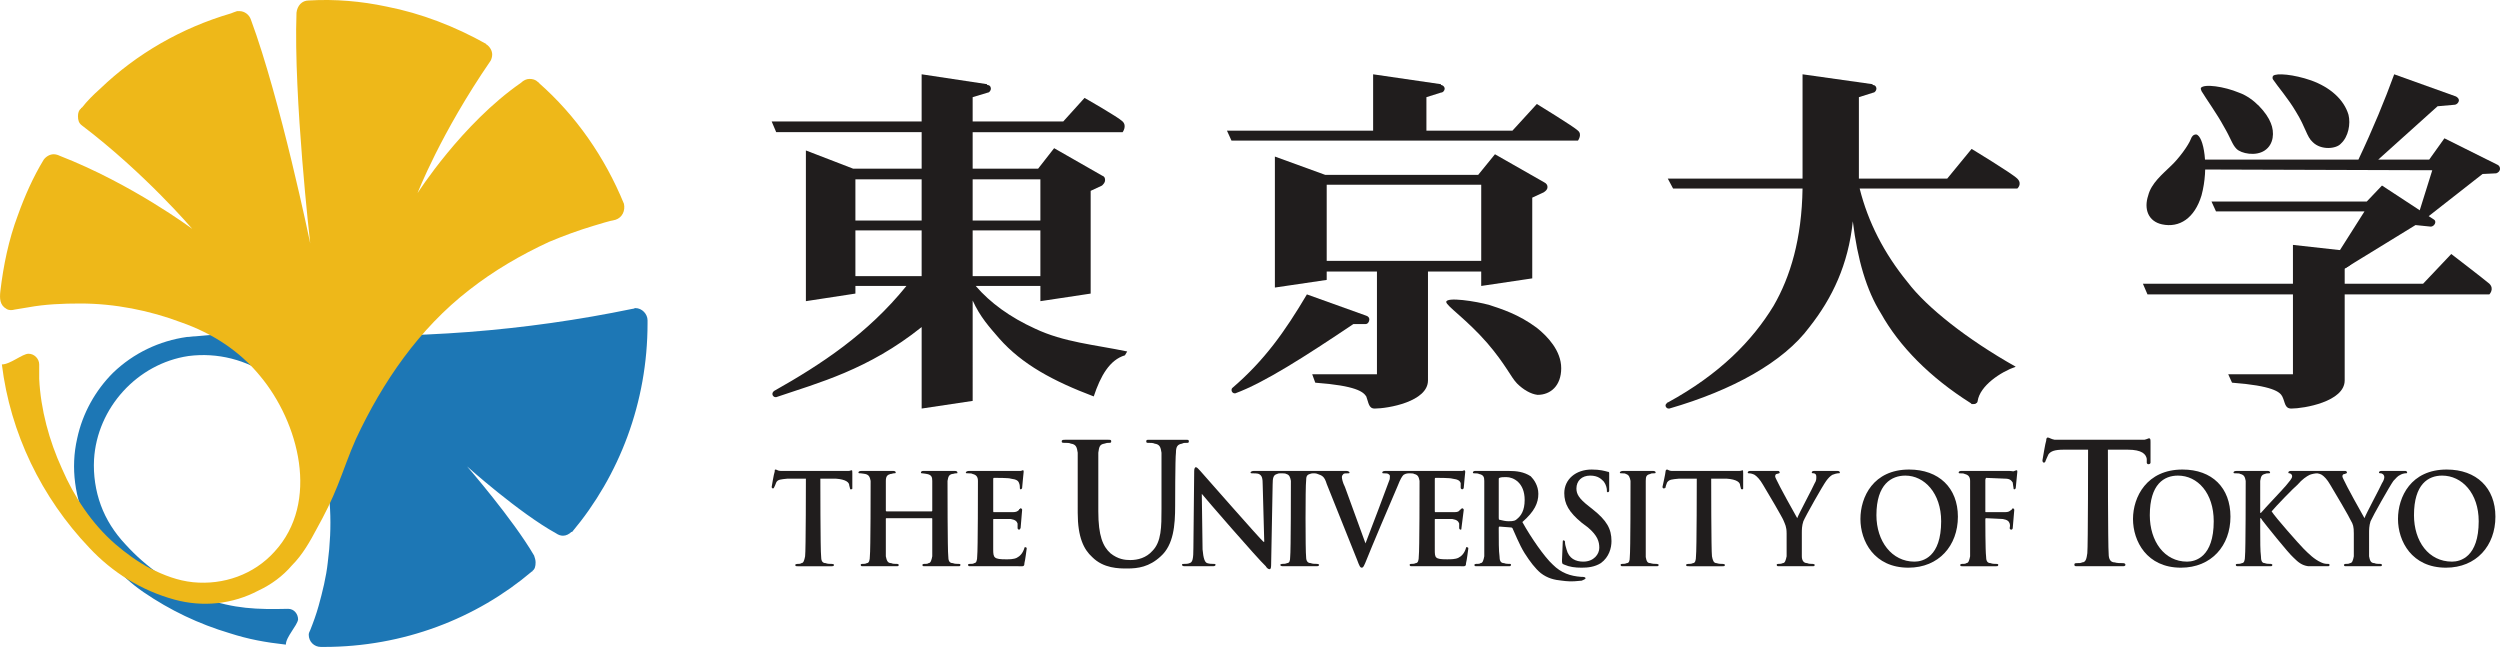
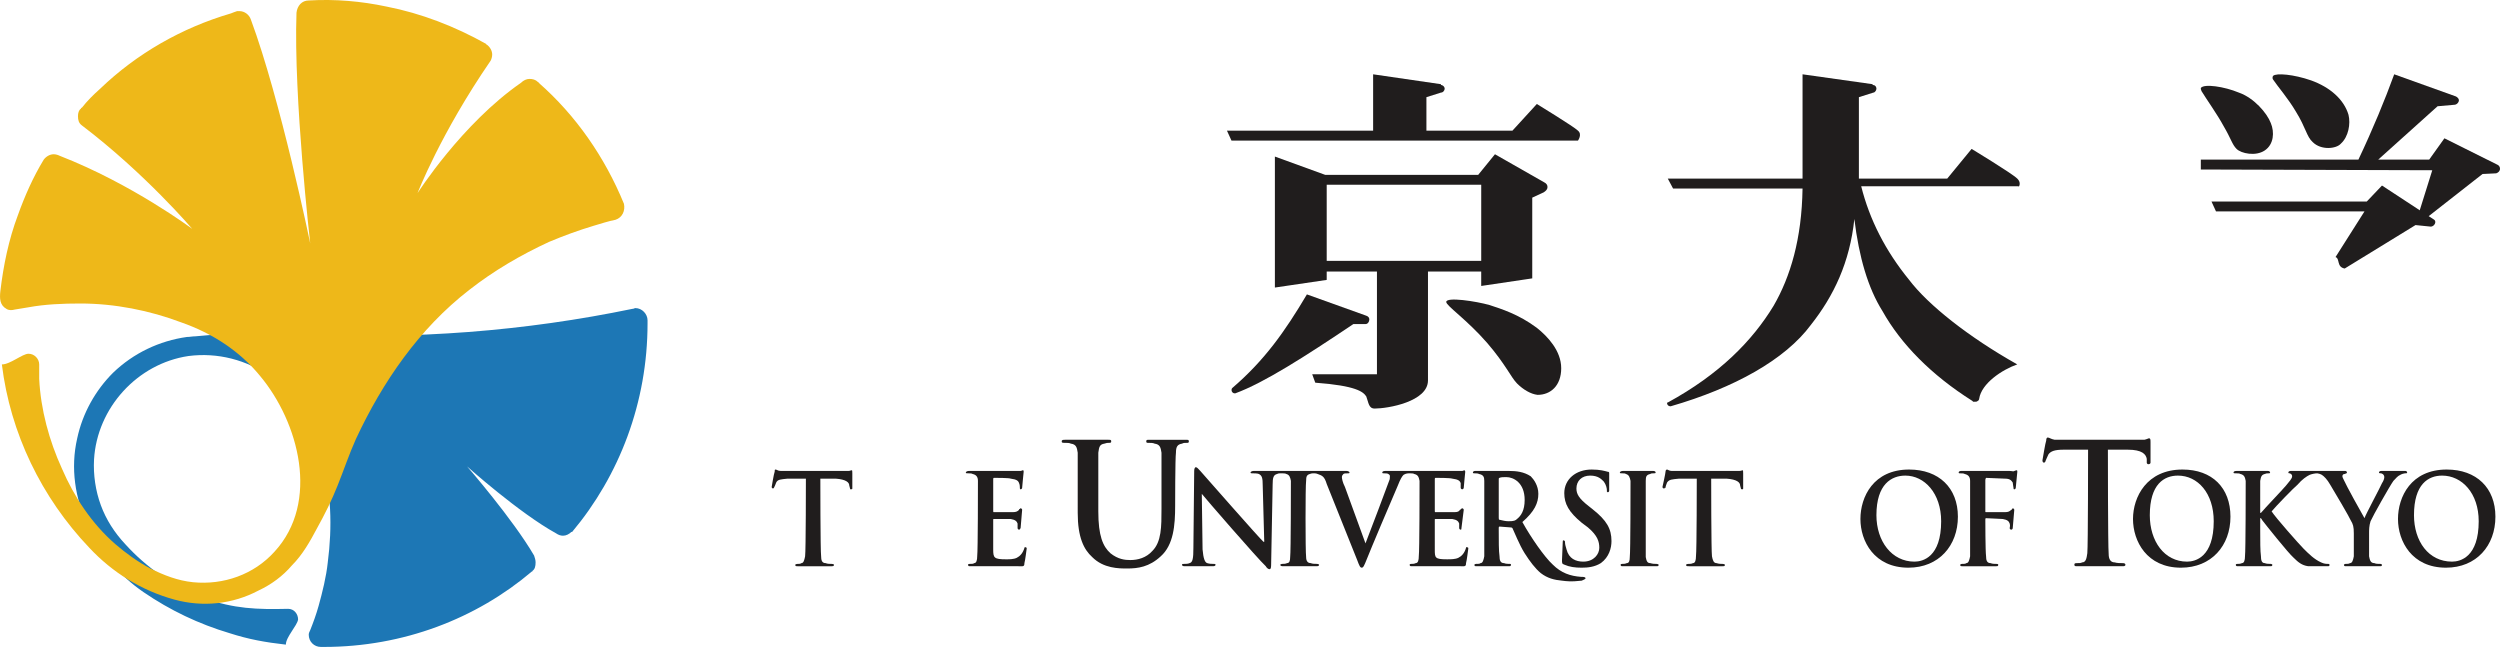
<svg xmlns="http://www.w3.org/2000/svg" version="1.1" id="レイヤー_1" x="0px" y="0px" width="306.043px" height="79.198px" viewBox="0 0 306.043 79.198" enable-background="new 0 0 306.043 79.198" xml:space="preserve">
  <g>
    <path fill="#1D77B5" d="M79.27,39.203c0-0.742-0.651-1.488-1.497-1.488c-0.089,0-0.182,0.096-0.37,0.096   c-13.048,2.699-26.75,3.817-40.822,3.076c-4.287-0.283-8.578-0.098-12.675,0.285c-0.373,0-0.657,0.08-1.033,0.08   c-3.351,0.472-6.521,1.962-9.036,4.384c-2.145,2.141-3.727,4.938-4.385,8.021c-0.837,3.629-0.276,7.359,1.309,10.713   c1.493,3.264,3.914,6.15,6.805,8.115c3.259,2.232,6.805,3.916,10.53,5.023c2.335,0.754,4.381,1.123,6.898,1.406   c0-0.936,1.399-2.334,1.497-3.082c0-0.652-0.471-1.301-1.22-1.301c-3.815,0.09-6.613,0-10.253-1.303   c-3.724-1.398-7.083-3.734-9.692-6.621c-1.304-1.398-2.328-2.979-2.979-4.752c-0.654-1.773-0.935-3.727-0.836-5.59   c0.366-6.342,5.309-11.752,11.552-12.68c3.544-0.465,7.182,0.463,9.976,2.52c1.493,1.115,2.793,2.516,3.728,4.094   c1.027,1.766,1.864,3.635,2.516,5.693c1.31,4.094,1.398,8.666,0.842,12.953c-0.187,1.77-0.654,3.639-1.119,5.316   c-0.283,1.018-0.653,2.041-1.027,2.973c-0.095,0.191-0.184,0.373-0.184,0.566c0,0.84,0.651,1.496,1.488,1.496h0.375   c9.694,0,18.638-3.457,25.447-9.232c0.094,0,0.094-0.098,0.094-0.098c0.276-0.186,0.367-0.553,0.367-1.021   c0-0.287-0.091-0.562-0.182-0.832c-2.609-4.48-8.205-10.916-8.205-10.916s6.345,5.686,10.907,8.201   c0.277,0.193,0.562,0.283,0.84,0.283c0.37,0,0.742-0.188,1.023-0.465h0.091c5.782-6.896,9.231-15.846,9.231-25.532V39.203z" />
    <path fill="#EEB819" d="M7.589,57.382c-1.579-3.449-2.609-7.271-2.79-10.998v-1.771c0-0.66-0.564-1.309-1.309-1.309   c-0.749,0-2.237,1.309-3.261,1.309c1.023,8.387,4.846,16.303,10.719,22.459c2.794,2.984,6.337,5.223,10.437,6.338   c3.449,0.936,7.083,0.562,10.253-1.115c1.584-0.742,2.981-1.773,4.097-3.082c1.309-1.305,2.241-2.971,3.083-4.562   c0.93-1.672,1.772-3.354,2.513-5.219c0.748-1.861,1.399-3.82,2.237-5.684c3.263-6.996,7.74-13.513,13.893-18.271   c2.979-2.332,6.334-4.293,9.782-5.879c1.771-0.74,3.542-1.393,5.409-1.953c0.93-0.275,1.771-0.555,2.702-0.742   c0.837-0.275,1.207-1.121,1.027-1.957c-2.332-5.689-5.874-10.812-10.445-14.822c0-0.09-0.091-0.09-0.091-0.09   C65.563,9.75,65.196,9.66,64.821,9.66c-0.372,0-0.748,0.184-1.027,0.463c-7.269,5.033-12.679,13.52-12.679,13.52   s2.799-7.271,8.953-16.221c0.093-0.189,0.184-0.463,0.184-0.748c0-0.465-0.277-0.93-0.651-1.203c0,0-0.093,0-0.093-0.098   c-3.82-2.141-7.926-3.736-12.208-4.572c-3.081-0.652-6.247-0.934-9.508-0.742c-0.846,0-1.399,0.652-1.497,1.496   c-0.371,10.342,1.681,28.236,1.681,28.236s-3.634-17.609-7.269-27.404c-0.187-0.561-0.749-1.025-1.4-1.025h-0.279   c-0.281,0.096-0.56,0.193-0.744,0.275c-6.058,1.775-11.561,4.939-16.03,9.232c-0.842,0.75-1.589,1.492-2.24,2.328   c-0.099,0-0.099,0-0.099,0.098c-0.275,0.186-0.37,0.553-0.37,0.928c0,0.471,0.095,0.844,0.469,1.123   c7.736,5.873,13.52,12.674,13.52,12.674s-7.365-5.5-16.227-8.947c-0.182-0.092-0.461-0.189-0.74-0.189   c-0.467,0-0.937,0.283-1.214,0.66c-1.302,2.139-2.331,4.473-3.164,6.799c-1.124,2.986-1.773,6.15-2.147,9.314   c-0.092,0.846-0.092,1.689,0.744,2.154c0.279,0.188,0.653,0.188,1.028,0.084c0.555-0.084,1.115-0.18,1.678-0.277   c2.049-0.375,4.194-0.463,6.335-0.463c4.196,0,8.484,0.844,12.4,2.326c3.723,1.309,7.081,3.454,9.6,6.53   c4.755,5.686,7.362,15.467,1.769,21.533c-2.514,2.791-6.24,4.1-9.972,3.73c-1.864-0.193-3.543-0.844-5.219-1.682   c-1.585-0.84-2.982-1.863-4.291-2.984C11.225,64.089,9.081,60.833,7.589,57.382" />
    <path fill="#201D1D" d="M177.045,36.967c0-0.65,3.637-0.098,5.312,0.379c1.4,0.465,3.54,1.115,5.779,2.787   c1.309,1.039,2.983,2.802,2.983,4.942c0,2.146-1.303,3.262-2.889,3.262c-0.837-0.09-1.776-0.65-2.519-1.396   c-0.742-0.75-1.394-2.328-3.637-4.939C179.56,39.113,177.045,37.436,177.045,36.967" />
    <path fill="#201D1D" d="M174.618,15.996v-4.1l1.778-0.561c0.272,0,0.456-0.287,0.456-0.467c0-0.283-0.278-0.469-0.456-0.469v-0.092   l-8.302-1.211v6.898h-17.894l0.554,1.219h42.415c0,0,0.558-0.756,0-1.219c-0.466-0.471-5.034-3.264-5.034-3.264l-2.986,3.264   H174.618z" />
    <path fill="#201D1D" d="M167.256,38.648L167.256,38.648l-7.268-2.609c-2.702,4.564-5.221,8.108-9.136,11.46   c-0.089,0.098-0.089,0.188-0.089,0.277c0,0.193,0.184,0.375,0.365,0.375h0.096c3.543-1.305,8.482-4.475,14.449-8.478h1.488   c0.277,0,0.468-0.285,0.468-0.561C167.63,38.926,167.537,38.74,167.256,38.648" />
-     <path fill="#201D1D" d="M246.953,21.867c-0.653-0.648-5.595-3.637-5.595-3.637l-2.987,3.637h-10.811v-9.971l1.773-0.561   c0.183,0,0.372-0.287,0.372-0.459c0-0.291-0.189-0.477-0.465-0.477v-0.092l-8.578-1.211v12.77h-16.496l0.648,1.215h15.848   c-0.091,6.15-1.488,10.809-3.544,14.354c-2.604,4.288-6.618,8.382-12.952,11.837c-0.091,0-0.091,0-0.091,0.09   c-0.098,0-0.187,0.186-0.187,0.283c0,0.188,0.187,0.369,0.366,0.369h0.097c7.734-2.238,13.982-5.686,17.154-9.974   c2.793-3.539,4.753-7.637,5.312-12.951c0.562,4.66,1.679,8.479,3.442,11.275c2.241,4.009,5.971,7.825,11.005,10.997l0.093,0.1   h0.275c0.095,0,0.19,0,0.285-0.1c0.087,0,0.182-0.18,0.182-0.277c0.281-1.863,2.8-3.547,4.66-4.193   c-5.964-3.354-10.903-7.274-13.231-10.341c-2.895-3.547-4.849-7.371-5.874-11.469h19.298   C246.953,23.082,247.604,22.52,246.953,21.867" />
+     <path fill="#201D1D" d="M246.953,21.867c-0.653-0.648-5.595-3.637-5.595-3.637l-2.987,3.637h-10.811v-9.971l1.773-0.561   c0.183,0,0.372-0.287,0.372-0.459c0-0.291-0.189-0.477-0.465-0.477v-0.092l-8.578-1.211v12.77h-16.496l0.648,1.215h15.848   c-0.091,6.15-1.488,10.809-3.544,14.354c-2.604,4.288-6.618,8.382-12.952,11.837c-0.091,0-0.091,0-0.091,0.09   c0,0.188,0.187,0.369,0.366,0.369h0.097c7.734-2.238,13.982-5.686,17.154-9.974   c2.793-3.539,4.753-7.637,5.312-12.951c0.562,4.66,1.679,8.479,3.442,11.275c2.241,4.009,5.971,7.825,11.005,10.997l0.093,0.1   h0.275c0.095,0,0.19,0,0.285-0.1c0.087,0,0.182-0.18,0.182-0.277c0.281-1.863,2.8-3.547,4.66-4.193   c-5.964-3.354-10.903-7.274-13.231-10.341c-2.895-3.547-4.849-7.371-5.874-11.469h19.298   C246.953,23.082,247.604,22.52,246.953,21.867" />
    <path fill="#201D1D" d="M269.417,10.775c0,0.094,0,0.184,0.087,0.379c0.56,0.928,1.958,2.889,2.702,4.279   c0.937,1.586,1.031,2.238,1.59,2.797c0.559,0.562,2.336,0.936,3.448,0.189c1.116-0.748,1.21-2.238,0.742-3.354   c-0.465-1.219-2.051-3.08-3.913-3.73C272.303,10.594,269.787,10.221,269.417,10.775" />
    <path fill="#201D1D" d="M278.272,9.285c-0.098,0.096-0.098,0.375,0,0.465c0.556,0.836,1.86,2.332,2.788,3.92   c1.216,1.953,1.31,3.066,2.056,3.725c1.019,1.025,2.891,0.836,3.448,0.188c0.931-0.846,1.208-2.426,0.931-3.539   c-0.557-1.861-2.237-3.359-4.569-4.199C280.784,9.098,278.642,8.918,278.272,9.285" />
-     <path fill="#201D1D" d="M268.856,16.459c0.931,0.193,1.582,4.01,0.649,7.457c-0.84,2.793-2.702,4.012-4.844,3.547   c-1.68-0.373-2.242-1.869-1.68-3.547c0.372-1.486,1.768-2.615,2.705-3.537c1.025-0.928,2.236-2.615,2.512-3.359   C268.299,16.736,268.48,16.459,268.856,16.459" />
-     <path fill="#201D1D" d="M287.03,36.039v10.526c0,2.617-5.035,3.449-6.523,3.449c-0.842,0-0.746-0.742-1.118-1.484   c-0.279-0.561-1.214-1.309-6.151-1.684l-0.465-1.029h7.923v-9.778h-17.808l-0.561-1.309h18.368v-4.752l7.54,0.838   c0.748,0.367-0.178,1.588-1.205,2.057v1.857h9.601l3.447-3.637c0,0,4.011,3.082,4.662,3.637c0.648,0.648,0,1.309,0,1.309H287.03z" />
    <path fill="#201D1D" d="M306.043,20.65c0-0.182-0.094-0.367-0.277-0.465l-6.527-3.254l-1.867,2.611h-6.241l7.27-6.535l2.049-0.18   c0.281,0,0.562-0.283,0.562-0.559c0-0.188-0.189-0.373-0.369-0.463l-7.551-2.709c-1.121,3.084-2.613,6.711-4.383,10.445h-19.29   v1.209l28.333,0.09l-1.867,5.965l0.748,0.188l7.27-5.693l1.677-0.082C305.854,21.121,306.043,20.934,306.043,20.65" />
    <path fill="#201D1D" d="M297.843,26.807L297.843,26.807l-6.246-4.094l-1.862,1.955h-19.013l0.554,1.211h18.178l-3.544,5.588   c0.562,0.193,0.098,1.213,1.121,1.406l8.669-5.32l1.862,0.189c0.281,0,0.561-0.279,0.561-0.562   C298.122,26.994,298.026,26.902,297.843,26.807" />
-     <path fill="#201D1D" d="M126.714,40.234c-3.08-1.404-5.501-3.172-7.269-5.229h7.916v1.863l6.155-0.928V23.363l1.393-0.65   c0.188-0.193,0.372-0.375,0.372-0.658s-0.086-0.463-0.372-0.561l-5.865-3.354l-1.962,2.51h-8.012v-4.469h18.359   c0,0,0.561-0.748,0-1.309c-0.558-0.555-4.662-2.887-4.662-2.887l-2.609,2.887H119.07v-2.977l1.863-0.561   c0.188,0,0.37-0.287,0.37-0.467c0-0.283-0.182-0.469-0.468-0.469v-0.092l-8.011-1.211v5.775H94.466l0.554,1.309h17.806v4.469   h-8.386l-5.785-2.23v18.449l6.062-0.928v-0.936h6.246c-4.758,5.881-10.44,9.606-16.224,12.868   c-0.091,0.096-0.184,0.186-0.184,0.373c0,0.182,0.184,0.375,0.369,0.375h0.096c5.221-1.775,11.278-3.359,17.806-8.581v9.974   l6.245-0.936V36.787c0.929,2.043,2.052,3.254,3.259,4.654c2.797,3.171,6.618,5.22,11.563,7.089c0.835-2.52,1.951-4.48,3.818-5.033   l0.279-0.471C133.981,42.188,130.247,41.903,126.714,40.234 M112.825,33.801h-8.109v-5.596h8.109V33.801z M112.825,26.994h-8.109   v-5.037h8.109V26.994z M119.07,21.957h8.291v5.037h-8.291V21.957z M119.07,28.205h8.291v5.596h-8.291V28.205z" />
    <path fill="#201D1D" d="M189.067,22.338L189.067,22.338l-6.058-3.455l-2.051,2.521h-18.735l-6.155-2.238v16.035l6.343-0.936v-1.023   h6.151v12.575h-7.925l0.374,1.029c5.036,0.375,5.872,1.123,6.244,1.684c0.281,0.742,0.281,1.484,1.029,1.484   c1.586,0,6.525-0.832,6.525-3.449V33.242h6.517v1.764l6.248-0.928v-9.695v-0.188l1.403-0.65c0.277-0.182,0.466-0.375,0.466-0.652   C189.444,22.617,189.256,22.43,189.067,22.338 M181.327,31.938h-18.916v-9.32h18.916V31.938z" />
-     <path fill="#201D1D" d="M114.036,62.603c0.089,0,0.089-0.094,0.089-0.094v-0.377V58.87c0-0.463-0.089-0.74-0.651-0.846   c-0.093,0-0.37-0.08-0.558-0.08c-0.091,0-0.18,0-0.18-0.096c0-0.1,0.089-0.197,0.271-0.197h3.916c0.188,0,0.281,0.098,0.281,0.197   c0,0.096,0,0.096-0.185,0.096c-0.192,0-0.283,0.08-0.47,0.08c-0.374,0.105-0.463,0.287-0.556,0.846c0,0.561,0,8.574,0.093,9.227   c0,0.463,0.089,0.84,0.559,0.84c0.182,0.094,0.559,0.094,0.742,0.094c0.188,0,0.188,0.092,0.188,0.092   c0,0.193-0.092,0.193-0.277,0.193h-4.102c-0.19,0-0.281,0-0.281-0.193c0,0,0.091-0.092,0.188-0.092c0.277,0,0.468,0,0.559-0.094   c0.277,0,0.374-0.377,0.463-0.84v-3.256v-1.307c0-0.1,0-0.1-0.089-0.1h-5.497c-0.098,0-0.098,0-0.098,0.1v1.307v3.256   c0.098,0.463,0.185,0.84,0.658,0.84c0.182,0.094,0.463,0.094,0.739,0.094c0.087,0,0.187,0.092,0.187,0.092   c0,0.193-0.1,0.193-0.275,0.193h-4.107c-0.185,0-0.277,0-0.277-0.193c0,0,0-0.092,0.19-0.092c0.272,0,0.37,0,0.556-0.094   c0.277,0,0.374-0.377,0.374-0.84c0.094-0.652,0.094-8.666,0.094-9.227c-0.094-0.463-0.19-0.74-0.653-0.846   c-0.098,0-0.37-0.08-0.561-0.08c-0.188,0-0.277,0-0.277-0.096c0-0.1,0.089-0.197,0.37-0.197h3.918c0.187,0,0.277,0.098,0.277,0.197   c0,0.096-0.091,0.096-0.277,0.096c-0.095,0-0.188,0.08-0.376,0.08c-0.374,0.105-0.559,0.287-0.559,0.846v3.262v0.377   c0,0,0,0.094,0.098,0.094H114.036z" />
    <path fill="#201D1D" d="M131.931,55.421c-0.094-0.648-0.187-1.023-0.835-1.113c-0.188-0.096-0.47-0.096-0.751-0.096   c-0.279,0-0.374,0-0.374-0.182c0-0.195,0.188-0.195,0.467-0.195h5.221c0.281,0,0.374,0,0.374,0.195   c0,0.182-0.093,0.182-0.285,0.182c-0.18,0-0.277,0-0.55,0.096c-0.564,0.09-0.653,0.373-0.746,1.113v7.182   c0,2.98,0.554,4.287,1.488,5.127c0.928,0.74,1.771,0.83,2.423,0.83c0.933,0,1.958-0.275,2.704-1.115   c1.119-1.115,1.119-2.984,1.119-5.125v-6.898c-0.096-0.648-0.192-1.023-0.842-1.113c-0.187-0.096-0.463-0.096-0.742-0.096   c-0.194,0-0.281,0-0.281-0.182c0-0.195,0.087-0.195,0.372-0.195h4.472c0.279,0,0.372,0,0.372,0.195   c0,0.182-0.093,0.182-0.272,0.182c-0.281,0-0.376,0-0.561,0.096c-0.562,0.09-0.748,0.373-0.748,1.113   c-0.098,0.652-0.098,6.533-0.098,6.533c0,2.326-0.188,4.744-1.768,6.15c-1.397,1.301-2.795,1.488-4.1,1.488   c-1.023,0-2.893,0-4.286-1.398c-1.031-0.934-1.773-2.424-1.773-5.41V55.421z" />
    <path fill="#201D1D" d="M199.604,58.87c-0.093-0.463-0.19-0.74-0.562-0.846c-0.097-0.08-0.276-0.08-0.469-0.08   c-0.183,0-0.277,0-0.277-0.096c0-0.1,0.184-0.197,0.372-0.197h3.726c0.19,0,0.285,0.098,0.285,0.197   c0,0.096-0.095,0.096-0.285,0.096c-0.091,0-0.277,0-0.374,0.08c-0.463,0.105-0.552,0.287-0.552,0.846v9.324   c0.089,0.473,0.182,0.742,0.552,0.742c0.283,0.094,0.564,0.094,0.753,0.094c0.184,0,0.276,0.092,0.276,0.092   c0,0.193-0.093,0.193-0.276,0.193h-4.104c-0.188,0-0.277,0-0.277-0.193c0,0,0-0.092,0.183-0.092c0.192,0,0.372,0,0.566-0.094   c0.274,0,0.372-0.27,0.372-0.742C199.604,67.544,199.604,59.431,199.604,58.87" />
-     <path fill="#201D1D" d="M218.712,65.3c0-0.84-0.19-1.109-0.377-1.582c-0.091-0.283-2.051-3.635-2.516-4.381   c-0.372-0.652-0.747-1.025-1.023-1.207c-0.194-0.105-0.47-0.186-0.658-0.186c-0.088,0-0.186,0-0.186-0.096   c0-0.1,0.098-0.197,0.281-0.197h3.453c0.089,0,0.18,0.098,0.18,0.197c0,0.096-0.091,0.096-0.368,0.176   c-0.098,0-0.188,0.105-0.188,0.287c0,0.096,0.091,0.281,0.188,0.473c0.188,0.461,2.232,4.189,2.514,4.65   c0.096-0.365,1.958-3.822,2.14-4.287c0.195-0.277,0.195-0.555,0.195-0.74s0-0.383-0.286-0.463c-0.091,0-0.272,0-0.272-0.096   c0-0.1,0.087-0.197,0.272-0.197h2.891c0.188,0,0.281,0.098,0.281,0.197c0,0.096-0.093,0.096-0.281,0.096   c-0.093,0-0.37,0.08-0.651,0.186c-0.279,0.182-0.465,0.367-0.742,0.74c-0.469,0.652-2.521,4.287-2.797,4.939   c-0.188,0.561-0.188,1.031-0.188,1.49v2.797c0,0.463,0.188,0.84,0.653,0.84c0.187,0.094,0.463,0.094,0.649,0.094   c0.186,0,0.276,0.092,0.276,0.092c0,0.193-0.091,0.193-0.276,0.193h-4.1c-0.187,0-0.277,0-0.277-0.193c0,0,0-0.092,0.188-0.092   c0.18,0,0.369,0,0.558-0.094c0.277,0,0.37-0.377,0.468-0.84V65.3z" />
    <path fill="#201D1D" d="M227.748,63.534c0-2.701,1.586-6.055,5.961-6.055c3.637,0,5.971,2.238,5.971,5.775   c0,3.539-2.334,6.24-6.058,6.24C229.425,69.495,227.748,66.241,227.748,63.534 M237.631,63.81c0-3.439-2.055-5.588-4.383-5.588   c-1.675,0-3.542,1.023-3.542,4.848c0,3.172,1.867,5.684,4.66,5.684C235.39,68.753,237.631,68.194,237.631,63.81" />
    <path fill="#201D1D" d="M261.116,63.534c0-2.701,1.683-6.055,6.06-6.055c3.635,0,5.871,2.238,5.871,5.775   c0,3.539-2.33,6.24-6.06,6.24C262.799,69.495,261.116,66.241,261.116,63.534 M270.998,63.81c0-3.439-1.96-5.588-4.381-5.588   c-1.677,0-3.444,1.023-3.444,4.848c0,3.172,1.768,5.684,4.563,5.684C268.762,68.753,270.998,68.194,270.998,63.81" />
    <path fill="#201D1D" d="M283.672,57.944c0.098,0,0.375,0.08,0.561,0.186c0.279,0.182,0.653,0.555,1.025,1.207   c0.463,0.746,2.426,4.098,2.522,4.381c0.277,0.465,0.368,0.742,0.368,1.582v2.805c-0.091,0.455-0.188,0.832-0.465,0.832   c-0.188,0.094-0.277,0.094-0.562,0.094c-0.091,0-0.183,0.092-0.183,0.092c0,0.193,0.092,0.193,0.279,0.193h4.103   c0.184,0,0.276,0,0.276-0.193c0,0-0.093-0.092-0.19-0.092c-0.276,0-0.56,0-0.739-0.094c-0.472,0-0.561-0.377-0.651-0.832V65.3   c0-0.459,0-0.93,0.18-1.49c0.281-0.652,2.332-4.287,2.797-4.939c0.372-0.373,0.468-0.559,0.842-0.74   c0.184-0.105,0.465-0.186,0.561-0.186c0.186,0,0.281,0,0.281-0.096c0-0.1-0.096-0.197-0.192-0.197h-2.979   c-0.184,0-0.281,0.098-0.281,0.197c0,0.096,0.184,0.096,0.281,0.096c0.279,0.08,0.374,0.277,0.374,0.463s-0.095,0.463-0.281,0.74   c-0.19,0.465-2.051,3.922-2.144,4.287c-0.281-0.457-2.332-4.189-2.515-4.65c-0.093-0.191-0.189-0.377-0.189-0.473   c0-0.182,0.097-0.287,0.281-0.287c0.188-0.08,0.276-0.08,0.276-0.176c0-0.1-0.089-0.197-0.186-0.197h-6.711   c-0.187,0-0.277,0.098-0.277,0.197c0,0.096,0.091,0.096,0.184,0.096c0.19,0.08,0.279,0.186,0.279,0.367   c0,0.281-0.372,0.652-0.742,1.119c-0.465,0.557-2.613,2.793-3.076,3.354h-0.091v-0.652V58.87c0.091-0.559,0.18-0.74,0.554-0.846   c0.192-0.08,0.281-0.08,0.47-0.08c0.093,0,0.188,0,0.188-0.096c0-0.1-0.095-0.197-0.281-0.197h-3.824   c-0.277,0-0.375,0.098-0.375,0.197c0,0.096,0.098,0.096,0.281,0.096c0.188,0,0.466,0,0.562,0.08   c0.466,0.105,0.562,0.383,0.649,0.846c0,0.561,0,8.574-0.087,9.234c0,0.455-0.097,0.832-0.376,0.832   c-0.187,0.094-0.374,0.094-0.561,0.094c-0.188,0-0.188,0.092-0.188,0.092c0,0.193,0.094,0.193,0.286,0.193h3.913   c0.187,0,0.277,0,0.277-0.193c0,0-0.091-0.092-0.188-0.092c-0.184,0-0.554,0-0.746-0.094c-0.374,0-0.463-0.377-0.463-0.832   c-0.091-0.66-0.091-1.863-0.091-3.264v-1.406h0.091l0.182,0.283c0.281,0.371,3.174,4.012,3.825,4.566   c0.56,0.562,1.025,0.928,1.766,1.031h1.031h1.305c0.277,0,0.277,0,0.277-0.193c0-0.092-0.091-0.092-0.185-0.092   c-0.188,0-0.467,0-0.844-0.184c-0.835-0.377-1.488-1.027-2.14-1.678c-0.556-0.561-3.448-3.822-3.911-4.566   c0.463-0.566,2.7-2.885,3.174-3.266c0.552-0.652,1.112-1.025,1.486-1.207C283.023,58.024,283.396,57.944,283.672,57.944" />
    <path fill="#201D1D" d="M293.555,63.534c0-2.701,1.584-6.055,5.965-6.055c3.637,0,5.961,2.238,5.961,5.775   c0,3.539-2.324,6.24-6.052,6.24C295.235,69.495,293.555,66.241,293.555,63.534 M303.436,63.81c0-3.439-2.053-5.588-4.477-5.588   c-1.679,0-3.446,1.023-3.446,4.848c0,3.172,1.768,5.684,4.658,5.684C301.194,68.753,303.436,68.194,303.436,63.81" />
    <path fill="#201D1D" d="M193.542,70.616c-1.309-0.096-2.423-0.471-3.449-1.494c-1.025-0.928-2.699-3.352-3.729-5.215   c1.493-1.305,1.956-2.336,1.956-3.451c0-1.025-0.561-1.771-0.926-2.145c-0.844-0.562-1.774-0.66-2.709-0.66h-4.1   c-0.188,0-0.277,0.098-0.277,0.197c0,0.096,0.089,0.096,0.182,0.096c0.192,0,0.47,0,0.564,0.08   c0.555,0.105,0.647,0.383,0.647,0.846v3.262v2.709v3.256c-0.093,0.463-0.18,0.84-0.465,0.84c-0.091,0.094-0.277,0.094-0.555,0.094   c-0.097,0-0.192,0.092-0.192,0.092c0,0.193,0.096,0.193,0.281,0.193h3.914c0.184,0,0.285,0,0.285-0.193c0,0,0-0.092-0.102-0.092   c-0.184,0-0.55,0-0.746-0.094c-0.457,0-0.554-0.377-0.554-0.84c-0.096-0.652-0.096-1.855-0.096-3.256v-0.191   c0-0.09,0-0.189,0.096-0.189l1.3,0.1c0.102,0,0.19,0,0.281,0.09c0.19,0.373,0.844,2.049,1.495,3.074   c0.653,1.029,1.301,1.869,1.958,2.422c0.842,0.652,1.677,0.846,2.611,0.936c1.301,0.189,2.142,0,2.419,0   c0.186-0.09,0.463-0.186,0.463-0.283C194.096,70.616,193.818,70.616,193.542,70.616 M185.708,63.534   c-0.182,0.184-0.368,0.275-1.023,0.275c-0.366,0-0.742-0.092-1.116-0.18c-0.096,0-0.096-0.096-0.096-0.283v-4.662   c0-0.092,0-0.188,0.096-0.188c0.188-0.09,0.465-0.09,0.839-0.09c0.838,0,2.237,0.658,2.237,2.799   C186.645,62.509,186.182,63.157,185.708,63.534" />
    <path fill="#201D1D" d="M104.247,57.569c-0.094,0-0.185,0.082-0.37,0.082H95.58c-0.375,0-0.466-0.172-0.651-0.172   c-0.096,0-0.096,0.09-0.096,0.27c-0.095,0.195-0.367,1.863-0.367,1.863c0,0.105,0.089,0.188,0.182,0.188l0.091-0.082   c0.095-0.195,0.19-0.381,0.281-0.652c0.186-0.381,0.561-0.381,1.399-0.473h2.235c0,0,0,8.852-0.096,9.512   c-0.093,0.455-0.186,0.832-0.459,0.832c-0.095,0.094-0.285,0.094-0.467,0.094c-0.19,0-0.281,0.092-0.281,0.092   c0,0.193,0.091,0.193,0.281,0.193h4.192c0.096,0,0.277,0,0.277-0.193c0,0-0.093-0.092-0.277-0.092c-0.186,0-0.564,0-0.746-0.094   c-0.465,0-0.558-0.377-0.558-0.832c-0.096-0.66-0.096-9.512-0.096-9.512h1.865c1.3,0.092,1.675,0.473,1.675,0.838l0.097,0.369   c0,0.1,0,0.1,0.091,0.1c0.094,0,0.187,0,0.187-0.1v-1.855C104.34,57.651,104.34,57.569,104.247,57.569" />
    <path fill="#201D1D" d="M213.301,57.569c0,0-0.184,0.082-0.372,0.082h-8.297c-0.279,0-0.465-0.172-0.556-0.172   c-0.094,0-0.187,0.09-0.187,0.27c0,0.195-0.374,1.863-0.374,1.863c0,0.105,0.093,0.188,0.186,0.188   c0.094,0,0.094-0.082,0.094-0.082h0.095c0-0.195,0.093-0.381,0.187-0.652c0.276-0.381,0.556-0.381,1.492-0.473h2.145   c0,0,0,8.852-0.098,9.512c0,0.455-0.091,0.832-0.372,0.832c-0.182,0.094-0.376,0.094-0.561,0.094c-0.184,0-0.281,0.092-0.281,0.092   c0,0.193,0.098,0.193,0.374,0.193h4.103c0.186,0,0.283,0,0.283-0.193c0,0-0.098-0.092-0.283-0.092c-0.188,0-0.468,0-0.742-0.094   c-0.372,0-0.47-0.377-0.562-0.832c-0.096-0.66-0.096-9.512-0.096-9.512h1.867c1.305,0.092,1.675,0.473,1.675,0.838l0.098,0.369   c0,0.1,0.095,0.1,0.184,0.1c0,0,0.091,0,0.091-0.1v-1.855C213.392,57.651,213.392,57.569,213.301,57.569" />
    <path fill="#201D1D" d="M263.076,53.657c-0.094,0-0.188,0.09-0.562,0.178h-10.993c-0.467-0.088-0.655-0.275-0.842-0.275   c-0.099,0-0.188,0.098-0.188,0.373c-0.091,0.182-0.461,2.42-0.461,2.42c0,0.191,0.089,0.281,0.175,0.281   c0.098,0,0.195-0.09,0.195-0.188c0.091-0.18,0.18-0.463,0.372-0.836c0.281-0.373,0.748-0.562,1.867-0.562h2.977   c0,0,0,11.842-0.093,12.676c-0.091,0.656-0.185,1.123-0.647,1.123c-0.097,0.09-0.374,0.09-0.659,0.09   c-0.277,0-0.277,0.094-0.277,0.186c0,0.193,0.091,0.193,0.376,0.193h5.5c0.187,0,0.37,0,0.37-0.193   c0-0.092-0.098-0.186-0.281-0.186c-0.366,0-0.742,0-1.023-0.09c-0.564,0-0.744-0.467-0.744-1.027   c-0.096-0.93-0.096-12.771-0.096-12.771h2.424c1.771,0,2.236,0.562,2.334,1.123v0.463c0,0.092,0.089,0.195,0.184,0.195   c0.19,0,0.277-0.104,0.277-0.195v-2.52C263.26,53.835,263.26,53.657,263.076,53.657" />
    <path fill="#201D1D" d="M125.685,67.071c0,0-0.089-0.09-0.188-0.09c0,0-0.089,0-0.089,0.09c-0.188,0.652-0.56,1.025-0.937,1.213   c-0.372,0.186-0.931,0.186-1.3,0.186c-1.493,0-1.586-0.186-1.586-1.209V63.63c0-0.096,0-0.096,0.093-0.096h2.049   c0.561,0.096,0.744,0.275,0.842,0.559v0.557c0,0.094,0.093,0.191,0.184,0.191c0.096,0,0.096-0.098,0.187-0.191l0.188-2.238   c0-0.092-0.093-0.188-0.188-0.188c-0.091,0-0.091,0.096-0.091,0.096h-0.096v0.092c-0.184,0.191-0.368,0.283-0.744,0.283h-2.33   c-0.093,0-0.093,0-0.093-0.186v-3.824c0-0.092,0-0.188,0.093-0.188c0.281,0,1.862,0,2.049,0.096   c0.744,0.092,0.935,0.277,1.025,0.555c0.096,0.189,0.096,0.465,0.096,0.57c0,0.082,0,0.182,0.091,0.182   c0.095,0,0.188-0.1,0.188-0.182c0-0.195,0.187-1.869,0.187-1.969c0-0.098,0-0.18-0.093-0.18c-0.094,0-0.187,0.082-0.281,0.082   h-0.555H118.6c-0.183,0-0.368,0.098-0.368,0.197c0,0.096,0.093,0.096,0.276,0.096c0.188,0,0.466,0,0.562,0.08   c0.466,0.105,0.647,0.383,0.647,0.846c0,0.561,0,8.574-0.091,9.227c0,0.463-0.091,0.84-0.372,0.84   c-0.094,0.094-0.281,0.094-0.559,0.094c-0.188,0-0.188,0.092-0.188,0.092c0,0.193,0.092,0.193,0.281,0.193h5.872   c0.559,0,0.746,0.09,0.746-0.379c0.089-0.27,0.277-1.768,0.277-1.768V67.071z" />
    <path fill="#201D1D" d="M172.567,57.944c0.189,0,0.467,0,0.562,0.08c0.467,0.105,0.556,0.383,0.648,0.846   c0,0.561,0,8.574-0.093,9.234c0,0.455-0.089,0.832-0.374,0.832c-0.182,0.094-0.372,0.094-0.555,0.094   c-0.189,0-0.189,0.092-0.189,0.092c0,0.193,0.095,0.193,0.281,0.193h5.873c0.561,0,0.747,0.09,0.747-0.379   c0.091-0.27,0.276-1.768,0.276-1.768v-0.098c0,0-0.091-0.09-0.186-0.09c-0.091,0-0.091,0-0.091,0.09   c-0.187,0.658-0.561,1.033-0.935,1.213c-0.37,0.186-0.931,0.186-1.4,0.186c-1.488,0-1.488-0.186-1.488-1.209V63.63   c0-0.096,0-0.096,0.091-0.096h2.049c0.562,0.096,0.749,0.275,0.846,0.555v0.561c0,0.094,0.091,0.191,0.185,0.191   c0.093,0,0.093-0.098,0.093-0.191l0.281-2.238c0-0.092-0.102-0.188-0.188-0.188c-0.093,0-0.093,0.096-0.186,0.096   c0,0.092,0,0.092-0.094,0.092c-0.091,0.191-0.281,0.283-0.651,0.283h-2.334c-0.091,0-0.091,0-0.091-0.186v-3.824   c0-0.092,0-0.188,0.091-0.188c0.285,0,1.774,0,2.049,0.096c0.749,0.092,0.937,0.277,1.03,0.555v0.57   c0,0.082,0.093,0.182,0.186,0.182c0.087,0,0.188-0.1,0.188-0.182c0-0.195,0.184-1.869,0.184-1.969c0-0.098-0.091-0.18-0.091-0.18   c-0.093,0-0.194,0.082-0.281,0.082h-0.653h-8.762c-0.279,0-0.37,0.098-0.37,0.197c0,0.096,0.091,0.096,0.188,0.096   c0.182,0,0.467,0,0.554,0.08c0.19,0.105,0.19,0.197,0.19,0.287c0,0.186,0,0.373-0.098,0.559c-0.37,1.029-2.237,5.971-2.889,7.648   l-2.516-6.906c-0.281-0.547-0.372-1.02-0.372-1.205s0.091-0.277,0.186-0.383c0.092-0.08,0.281-0.08,0.555-0.08   c0.099,0,0.194,0,0.194-0.096c0-0.1-0.194-0.197-0.374-0.197h-11.374c-0.184,0-0.372,0.098-0.372,0.197   c0,0.096,0.096,0.096,0.277,0.096c0.188,0,0.561,0,0.748,0.08c0.375,0.197,0.466,0.473,0.466,1.406l0.188,6.898h-0.093   c-0.283-0.184-7.553-8.48-7.736-8.678c-0.283-0.27-0.37-0.455-0.561-0.455c-0.095,0-0.186,0.186-0.186,0.455l-0.098,9.42   c0,1.309-0.089,1.775-0.465,1.865c-0.187,0.094-0.466,0.094-0.647,0.094c-0.19,0-0.279,0-0.279,0.092   c0,0.193,0.185,0.193,0.37,0.193h3.354c0.188,0,0.374,0,0.374-0.193c0-0.092-0.093-0.092-0.278-0.092c-0.192,0-0.466,0-0.745-0.094   c-0.28-0.09-0.465-0.557-0.562-1.676l-0.094-6.805c0.281,0.377,6.899,8.014,7.83,8.859c0.095,0.18,0.281,0.367,0.472,0.367   c0.089,0,0.184-0.09,0.184-0.471l0.187-9.875c0-0.84,0.091-1.207,0.56-1.312c0.094-0.08,0.375-0.08,0.466-0.08   c0.182,0,0.558,0,0.646,0.08c0.377,0.105,0.474,0.383,0.562,0.846c0,0.561,0,8.674-0.089,9.324c0,0.473-0.097,0.742-0.376,0.742   c-0.187,0.094-0.374,0.094-0.562,0.094c-0.182,0-0.272,0.092-0.272,0.092c0,0.193,0.184,0.193,0.365,0.193h4.102   c0.098,0,0.286,0,0.286-0.193c0,0-0.096-0.092-0.286-0.092c-0.184,0-0.558,0-0.744-0.094c-0.376,0-0.56-0.27-0.56-0.742   c-0.094-0.65-0.094-8.764,0-9.324c0-0.559,0.097-0.74,0.469-0.846c0.185-0.08,0.374-0.08,0.466-0.08c0.093,0,0.281,0,0.467,0.08   c0.559,0.197,0.835,0.287,1.118,1.221l3.729,9.314c0.281,0.756,0.374,0.936,0.56,0.936c0.185,0,0.277-0.18,0.649-1.115   c0.281-0.746,3.076-7.363,3.734-8.857c0.365-0.93,0.556-1.211,0.739-1.393C172.104,57.944,172.385,57.944,172.567,57.944" />
    <path fill="#201D1D" d="M243.129,63.435c0.376,0,1.771,0.1,2.049,0.1c0.562,0.096,0.746,0.275,0.841,0.555   c0.089,0.281,0,0.471,0,0.561c0,0.094,0.089,0.191,0.187,0.191c0.095,0,0.187-0.098,0.187-0.191l0.189-2.238   c0-0.092-0.095-0.188-0.189-0.188l-0.092,0.096c0,0.092-0.095,0.092-0.095,0.092c-0.187,0.191-0.374,0.283-0.748,0.283h-2.328   c-0.091,0-0.091,0-0.091-0.092v-3.818c0-0.191,0.091-0.287,0.091-0.287l2.328,0.096c0.562,0,0.748,0.191,0.935,0.473   c0,0.18,0.095,0.547,0.095,0.652c0,0.082,0,0.182,0.095,0.182c0.087,0,0.18-0.1,0.18-0.182c0,0,0.192-1.869,0.192-1.969   c0-0.098,0-0.18-0.097-0.18c-0.096,0-0.188,0.082-0.275,0.082c-0.095,0.098-0.281,0-0.562,0h-5.967   c-0.182,0-0.281,0.098-0.281,0.197c0,0.096,0.1,0.096,0.187,0.096c0.187,0,0.463,0,0.559,0.08c0.467,0.105,0.655,0.383,0.655,0.846   v9.234c-0.091,0.455-0.188,0.832-0.466,0.832c-0.097,0.094-0.285,0.094-0.562,0.094c-0.092,0-0.187,0.092-0.187,0.092   c0,0.193,0.095,0.193,0.285,0.193h4.101c0.188,0,0.276,0,0.276-0.193c0,0,0-0.092-0.186-0.092c-0.188,0-0.562,0-0.745-0.094   c-0.469,0-0.56-0.377-0.56-0.832c-0.091-0.66-0.091-4.475-0.091-4.475C243.038,63.534,243.038,63.435,243.129,63.435" />
    <path fill="#201D1D" d="M194.938,62.319l-0.459-0.365c-1.212-0.938-1.497-1.498-1.497-2.154c0-0.93,0.651-1.578,1.679-1.578   c1.021,0,1.399,0.463,1.681,0.742c0.275,0.373,0.368,0.836,0.368,1.023v0.096v0.098l0.096,0.082c0.095,0,0.186-0.082,0.186-0.18   v-2.059v-0.08c0-0.096,0-0.195-0.186-0.195c-0.372-0.098-0.935-0.27-1.956-0.27c-1.956,0-3.355,1.205-3.355,2.891   c0,1.299,0.558,2.324,2.14,3.627l0.748,0.562c1.21,1.023,1.398,1.762,1.398,2.512c0,0.748-0.651,1.682-1.961,1.682   c-0.926,0-1.768-0.373-2.049-1.492c-0.091-0.279-0.186-0.652-0.186-0.834v-0.105c0-0.08-0.091-0.176-0.19-0.176   c-0.087,0-0.087,0.096-0.087,0.176l-0.093,2.238c0,0.377,0,0.471,0.279,0.562c0.648,0.283,1.303,0.373,2.14,0.373   c0.748,0,1.59-0.09,2.334-0.559c1.023-0.742,1.305-1.865,1.305-2.695C197.271,64.743,196.709,63.718,194.938,62.319" />
  </g>
</svg>